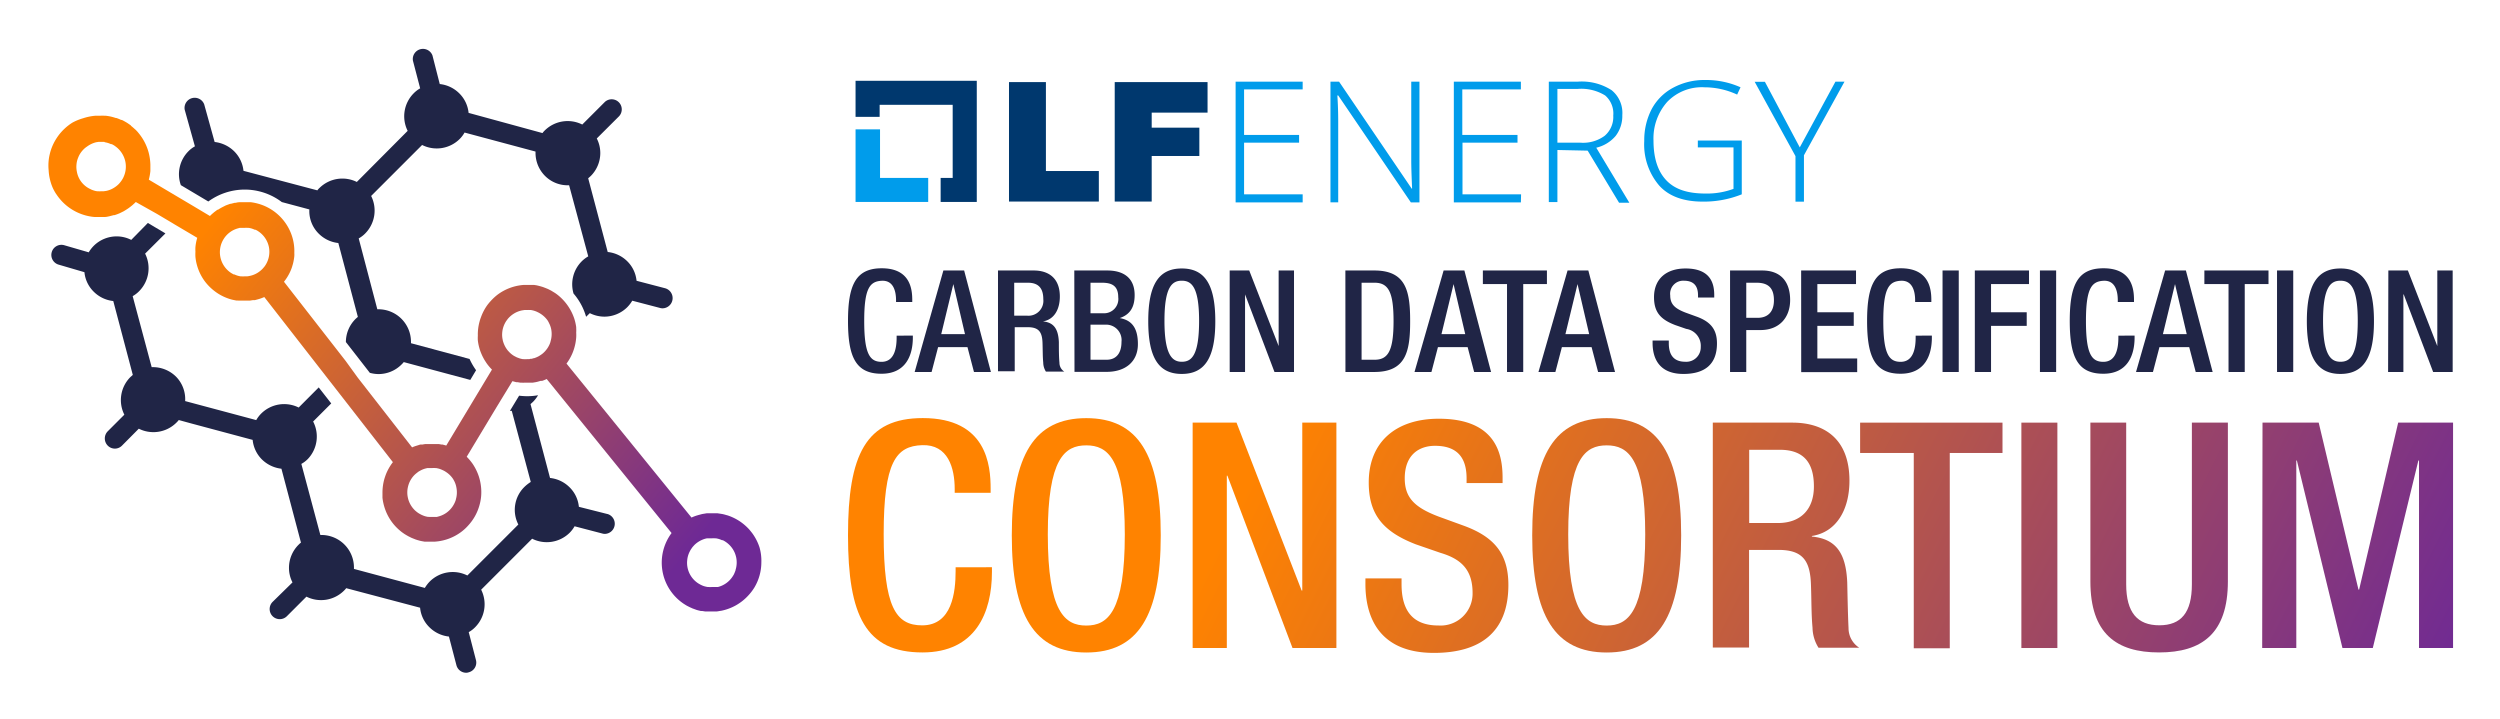
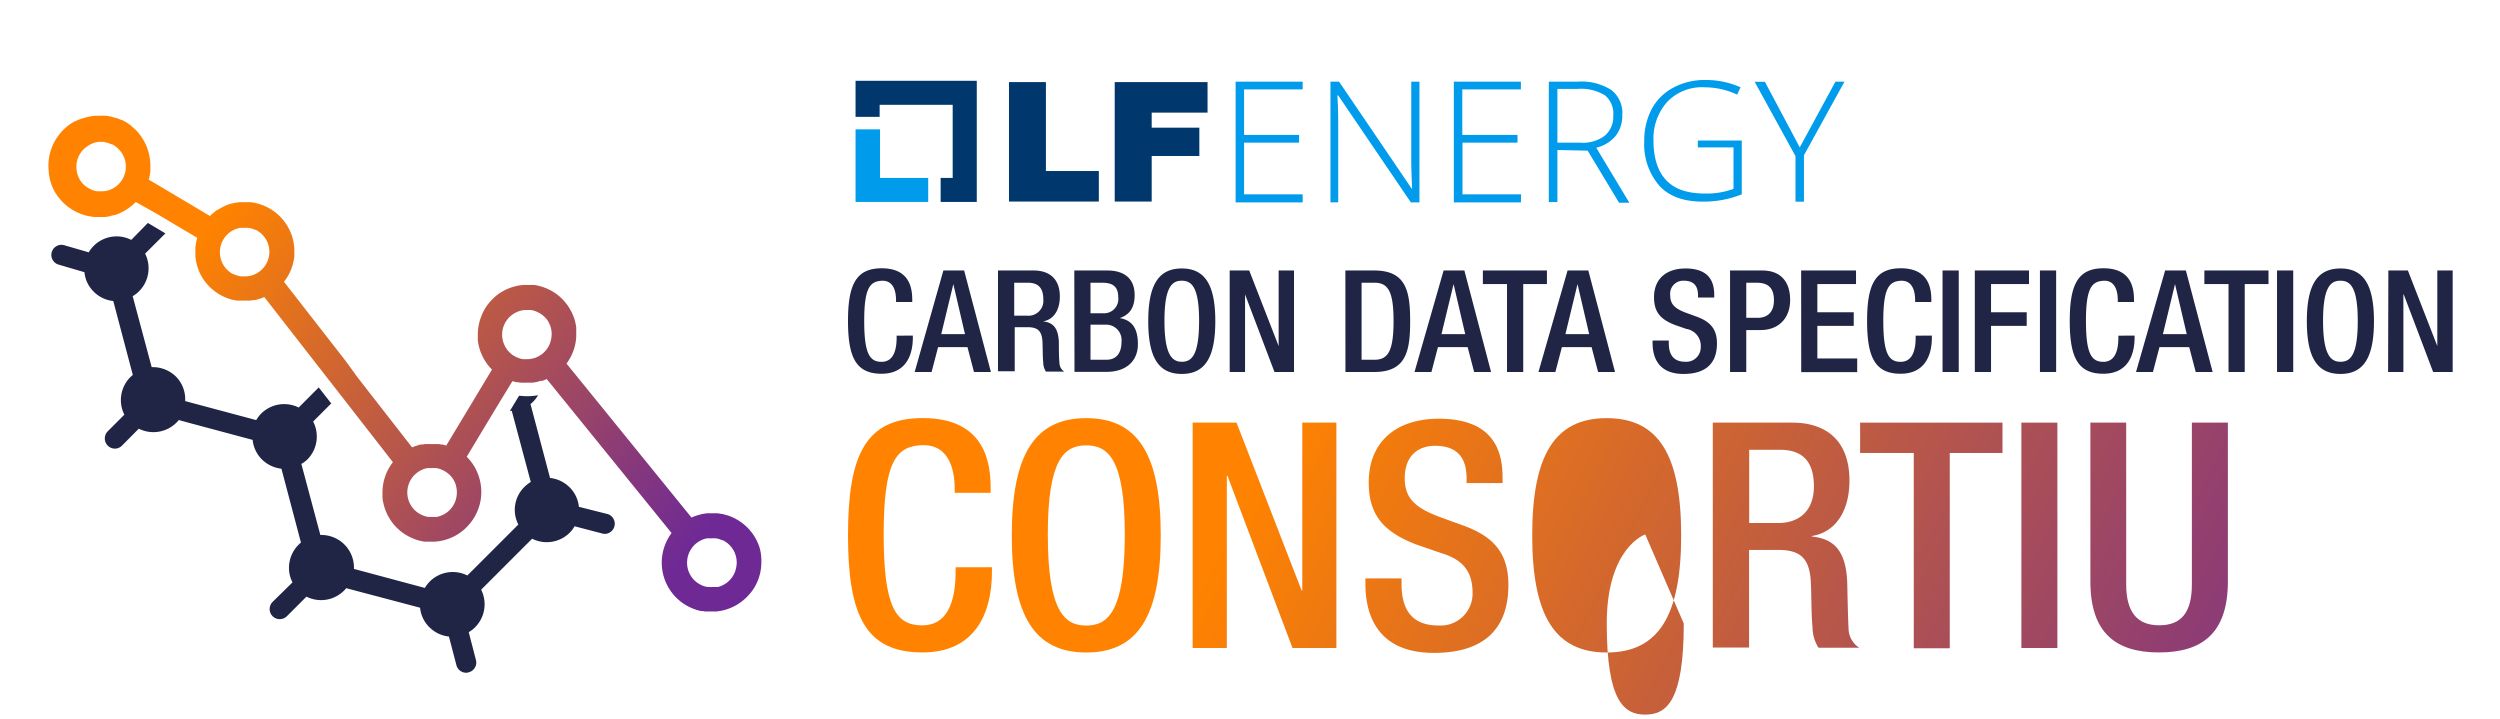
<svg xmlns="http://www.w3.org/2000/svg" xmlns:xlink="http://www.w3.org/1999/xlink" role="img" viewBox="-7.38 -7.38 384.02 110.52">
  <title>Carbon Data Specification Consortium (CDSC) logo</title>
  <defs>
    <linearGradient id="New_Gradient_Swatch_4" x1="111.37" x2="42.36" y1="154.92" y2="98.77" gradientUnits="userSpaceOnUse">
      <stop offset="0" stop-color="#6e2995" />
      <stop offset="1" stop-color="#ff8300" />
    </linearGradient>
    <linearGradient id="New_Gradient_Swatch_4-2" x1="347.79" x2="186.35" y1="248.44" y2="167.73" xlink:href="#New_Gradient_Swatch_4" />
    <linearGradient id="New_Gradient_Swatch_4-3" x1="352.81" x2="191.37" y1="238.4" y2="157.69" xlink:href="#New_Gradient_Swatch_4" />
    <linearGradient id="New_Gradient_Swatch_4-4" x1="358.28" x2="196.85" y1="227.45" y2="146.73" xlink:href="#New_Gradient_Swatch_4" />
    <linearGradient id="New_Gradient_Swatch_4-5" x1="363.57" x2="202.14" y1="216.86" y2="136.15" xlink:href="#New_Gradient_Swatch_4" />
    <linearGradient id="New_Gradient_Swatch_4-6" x1="368.79" x2="207.36" y1="206.43" y2="125.71" xlink:href="#New_Gradient_Swatch_4" />
    <linearGradient id="New_Gradient_Swatch_4-7" x1="373.55" x2="212.12" y1="196.91" y2="116.19" xlink:href="#New_Gradient_Swatch_4" />
    <linearGradient id="New_Gradient_Swatch_4-8" x1="379.59" x2="218.16" y1="184.83" y2="104.12" xlink:href="#New_Gradient_Swatch_4" />
    <linearGradient id="New_Gradient_Swatch_4-9" x1="382.09" x2="220.66" y1="179.84" y2="99.12" xlink:href="#New_Gradient_Swatch_4" />
    <linearGradient id="New_Gradient_Swatch_4-10" x1="386.33" x2="224.9" y1="171.35" y2="90.64" xlink:href="#New_Gradient_Swatch_4" />
    <linearGradient id="New_Gradient_Swatch_4-11" x1="391.87" x2="230.44" y1="160.27" y2="79.56" xlink:href="#New_Gradient_Swatch_4" />
    <style>.cls-1{fill:#009ceb}.cls-2{fill:#00386e}.cls-3{fill:#534fa5}.cls-6{fill:#202546}.cls-17{fill:#00a846}</style>
  </defs>
  <path d="M127.8 19.95v-7.46h-3.76v11.15h11.16v-3.69h-7.4z" class="cls-1" />
  <path d="M142.66 5.03h-18.62v5.54h3.7V8.72h11.22v11.23h-1.85v3.69h5.55V5.03z" class="cls-2" />
  <path d="M147.61 5.23h5.67v13.66h8.13v4.69h-13.8V5.23zm16.24 0h14.26v4.69h-8.58v2.31h7.32v4.35h-7.32v7h-5.68z" class="cls-2" />
  <path d="M192.72 23.71h-10.3V5.16h10.3v1.19h-9v7h8.45v1.19h-8.45v7.93h9zm17.94 0h-1.32L198.18 7.28h-.13c.13 2 .13 3.43.13 4.42v12h-1.19V5.16h1.32l11.16 16.44h.06c-.06-1.52-.13-3-.13-4.36V5.16h1.26v18.55zm15.58 0h-10.3V5.16h10.3v1.19h-9v7h8.48v1.19h-8.45v7.93h9zm5.61-8.05v8h-1.32V5.16h4.49a8.47 8.47 0 0 1 5.15 1.31 4.48 4.48 0 0 1 1.65 3.83 5.06 5.06 0 0 1-1 3.17 5.57 5.57 0 0 1-3 1.84l5.08 8.45h-1.58l-4.82-8zm0-1.12h3.56a5.59 5.59 0 0 0 3.7-1.06 3.8 3.8 0 0 0 1.32-3.1 3.66 3.66 0 0 0-1.25-3.1 7 7 0 0 0-4.23-1h-3.1zm21.52-.33h6.8v8.26a15.63 15.63 0 0 1-6 1.12c-2.9 0-5.15-.79-6.66-2.44a9.71 9.71 0 0 1-2.32-6.87 10.37 10.37 0 0 1 1.13-4.88 8 8 0 0 1 3.3-3.3 10.07 10.07 0 0 1 4.95-1.19 12.92 12.92 0 0 1 5.41 1.12l-.52 1.12a11.93 11.93 0 0 0-5-1.12 7.37 7.37 0 0 0-5.74 2.24 8.44 8.44 0 0 0-2.11 5.94c0 2.7.66 4.75 2 6.14s3.3 2 6 2a11.72 11.72 0 0 0 4.29-.72v-6.37h-5.48v-1.05zm15.71 1.05l5.48-10.1h1.39l-6.23 11.31v7.13h-1.3v-7l-6.27-11.42h1.57z" class="cls-1" />
  <path d="M51.37 68.37a7.87 7.87 0 0 1 .29-2.16 7.87 7.87 0 0 0-.29 2.16zm1.69 4.72a7.69 7.69 0 0 0 1 1 5.57 5.57 0 0 0 .56.43 5.57 5.57 0 0 1-.56-.43 7.69 7.69 0 0 1-1-1zm0 0a7.64 7.64 0 0 1-1.34-2.55 7.64 7.64 0 0 0 1.34 2.55z" class="cls-3" />
-   <rect height="13.61" x="51.78" y="49.09" class="cls-3" />
-   <path d="M55.86 75.25l-.38-.19zm-.62-.32c-.14-.07-.27-.16-.41-.24.14.08.27.17.41.24zm5.28-14.12l.59.16zm-3.19.01h.26zm-.7.19l.23-.07zm1.4-.31h.28zm1.88.01a2.7 2.7 0 0 1 .41.07 2.7 2.7 0 0 0-.41-.07zm-.62-.06h.39zm-.36-.01zm4.6 13.83a7.21 7.21 0 0 0 1.09-1 7.54 7.54 0 0 0 1.74-3.15 7.54 7.54 0 0 1-1.74 3.15 7.21 7.21 0 0 1-1.09 1zm-4.97 1.44a2.56 2.56 0 0 1-.39 0 2.56 2.56 0 0 0 .39 0zm.44.02zm6.33-11.9a8 8 0 0 1 .94 1.95 8 8 0 0 0-.94-1.95zm-.94-1.13a8.41 8.41 0 0 1 .94 1.13 8.41 8.41 0 0 0-.94-1.13zm-6.53 12.94l-.39-.07z" class="cls-3" />
  <path d="M64.4 62.9l4.58-7.62-4.58 7.62z" class="cls-3" />
  <path d="M56.51 75.47l-.38-.15zm.67.24l-.39-.11zm-19.4-43.75a7.5 7.5 0 0 1-.15.93 7.5 7.5 0 0 0 .15-.93zm-7.56-8.33zm.77.04zm6.52 9.68a6 6 0 0 1-.32.9 6 6 0 0 0 .32-.9zm8.21 14.72L36.24 35.9a7.48 7.48 0 0 0 1-1.65 7.48 7.48 0 0 1-1 1.65zm-8.35-19.42a7.45 7.45 0 0 1 .44 2.83 7.45 7.45 0 0 0-.44-2.83 7.59 7.59 0 0 0-2.88-3.71 7.59 7.59 0 0 1 2.88 3.71zm-13.2 7.34a7.86 7.86 0 0 0 2.14 1.88 7.86 7.86 0 0 1-2.14-1.88zm5.3-12.32zm3.04 14.87l-.24.07zm-.73.2h-.29zm-.74.12h-.32zm-.89.06z" class="cls-3" />
-   <rect height="3.06" x="23.5" y="23.57" class="cls-3" />
  <rect height="4.07" x="36.44" y="100.64" class="cls-3" transform="rotate(-59.27 -36.708 78.84)" />
  <path d="M29.63 38.89a3 3 0 0 1-.42 0 3 3 0 0 0 .42 0zm-4.31-13.42l.11-.1zm1.24-.9l.16-.1zm-.6.36h.09zm1.3-.7l.13-.05zm.68-.25h.09zm.72-.19h.15zm-6.03 8.32a7 7 0 0 1 0-.8 7 7 0 0 0 0 .8zm5.64 6.57c-.22-.06-.44-.12-.65-.2.21.08.43.14.65.2zm.68.14l-.45-.09z" class="cls-3" />
  <path fill="#00afe0" d="M74.61 36.39l.39.06zm-.7-.07h.41zm1.38.2l.38.1zm.67.19l.37.14zm1.26.55l.39.24zm-3.69-.96h-.55.55zm-5.64 2.5a8.23 8.23 0 0 1 1.07-1 8.23 8.23 0 0 0-1.07 1zm9.92-1.18c.19.13.38.27.56.42-.18-.15-.37-.29-.56-.42zm-1.21-.66a3.26 3.26 0 0 1 .38.18 3.26 3.26 0 0 0-.38-.18zm-9.62 10.86a7.76 7.76 0 0 1-.46-.91 7.76 7.76 0 0 0 .46.91zm-.59-6.56a7.6 7.6 0 0 1 1-1.9 7.6 7.6 0 0 0-1 1.9z" />
  <path fill="url(#New_Gradient_Swatch_4)" d="M124.57 151.24a7.73 7.73 0 0 0-1.1-2.16c-.16-.21-.33-.42-.5-.62a8.19 8.19 0 0 0-1.2-1.07 7.7 7.7 0 0 0-1.4-.8 6.61 6.61 0 0 0-.74-.28l-.26-.07a4.77 4.77 0 0 0-.51-.13l-.31-.05-.47-.07h-1.6l-.48.08a3 3 0 0 0-.32.06l-.52.14-.27.08a7.21 7.21 0 0 0-.77.3L94.92 123a7.56 7.56 0 0 0 1.38-3.17 7.9 7.9 0 0 0 .11-.85 5.77 5.77 0 0 0 0-.72 6 6 0 0 0 0-.73v-.13a8 8 0 0 0-.29-1.29 7.85 7.85 0 0 0-2.41-3.54c-.18-.15-.37-.29-.56-.42l-.2-.12-.39-.24-.24-.12a3.26 3.26 0 0 0-.38-.18l-.27-.11-.37-.14-.29-.09-.38-.1-.29-.07-.39-.06h-1.63a7.63 7.63 0 0 0-4 1.5 8.23 8.23 0 0 0-1.07 1c-.17.18-.32.37-.47.56a7.6 7.6 0 0 0-1 1.9 5.39 5.39 0 0 0-.22.68 7.48 7.48 0 0 0-.26 2.16 6 6 0 0 0 0 .73 7.45 7.45 0 0 0 .56 2.08 7.76 7.76 0 0 0 .46.91l.23.36a5.79 5.79 0 0 0 .43.58 6.28 6.28 0 0 0 .49.54l-1.84 3.06-5.18 8.61-.59-.16h-.2a2.7 2.7 0 0 0-.41-.07h-1.98a3.64 3.64 0 0 0-.44.07h-.26c-.16 0-.32.08-.47.12l-.23.07a6.07 6.07 0 0 0-.67.25l-8.36-10.73L61 122.6l-9.48-12.17a7.48 7.48 0 0 0 1-1.65 6 6 0 0 0 .32-.9 3.45 3.45 0 0 0 .12-.46 7.5 7.5 0 0 0 .15-.93 3.87 3.87 0 0 0 0-.48 7.45 7.45 0 0 0-.44-2.83 7.61 7.61 0 0 0-5.51-4.84 6.54 6.54 0 0 0-.75-.13h-1.63q-.33 0-.66.09h-.15l-.63.16h-.09l-.55.2-.13.05L42 99l-.11.06c-.18.1-.35.2-.51.31h-.09l-.53.4-.11.1a5.34 5.34 0 0 0-.5.46l-2.63-1.57-2.7-1.6-4.06-2.41a8.76 8.76 0 0 0 .24-1.32v-1a8.35 8.35 0 0 0-.27-1.86 7.85 7.85 0 0 0-1.51-2.94 5.4 5.4 0 0 0-.56-.61l-.03-.02c-.19-.18-.39-.35-.59-.51l-.04-.07c-.2-.15-.41-.29-.62-.43l-.11-.06q-.33-.2-.66-.36h-.11a6.22 6.22 0 0 0-.71-.29h-.08c-.26-.08-.51-.16-.78-.22a6.85 6.85 0 0 0-.79-.13H24a6.81 6.81 0 0 0-.78 0h-.7a8.29 8.29 0 0 0-1.87.39A8 8 0 0 0 19 86a8.06 8.06 0 0 0-2.08 1.91 8.52 8.52 0 0 0-.53.8 7.66 7.66 0 0 0-.87 2.22 6.94 6.94 0 0 0-.15.93 7.37 7.37 0 0 0 0 1.41A7.8 7.8 0 0 0 16 96a7.66 7.66 0 0 0 .46.85l.27.39a7.82 7.82 0 0 0 5.1 3.17 5.41 5.41 0 0 0 .58.07H24c.24 0 .47-.06.7-.11l.66-.17h.13c.21-.07.42-.14.63-.23l.13-.05.63-.31c.2-.12.4-.24.59-.37l.11-.07c.19-.13.37-.27.55-.42a.39.39 0 0 0 .1-.08c.18-.16.36-.32.53-.49L32 100l2.39 1.42.31.19 3.5 2.07a7 7 0 0 0-.28 1.42 5.63 5.63 0 0 0 0 .71 7 7 0 0 0 0 .8 7.32 7.32 0 0 0 .25 1.32 7.48 7.48 0 0 0 1.29 2.56 7.86 7.86 0 0 0 2.14 1.88 7.7 7.7 0 0 0 1.3.61c.21.08.43.14.65.2l.23.05.45.09h.26a3 3 0 0 0 .42 0H46.32l.45-.07h.29l.49-.13.24-.07c.24-.08.48-.17.71-.27l9.75 12.52 1.91 2.45 8.09 10.39a7.77 7.77 0 0 0-1.08 1.9c-.08.22-.16.45-.23.68a7.87 7.87 0 0 0-.29 2.16v.73a7.84 7.84 0 0 0 .3 1.44 7.55 7.55 0 0 0 2.37 3.59 5.57 5.57 0 0 0 .56.43l.19.13c.14.08.27.17.41.24a1.83 1.83 0 0 0 .24.13l.38.19.27.11.38.15.28.09.39.11.29.06.39.07h.31a2.56 2.56 0 0 0 .39 0H74.73a7.62 7.62 0 0 0 4-1.48 7.21 7.21 0 0 0 1.09-1 7.54 7.54 0 0 0 1.74-3.15 7.18 7.18 0 0 0 .27-2.17 7.88 7.88 0 0 0-.36-2.16 8 8 0 0 0-.94-1.95 8.41 8.41 0 0 0-.94-1.13l4.58-7.61 2.44-4 .6.16h.2l.42.07h.23a2.73 2.73 0 0 0 .41 0h1.26l.47-.08.27-.06.49-.14H91.19a6.65 6.65 0 0 0 .69-.28l19.18 23.66a7.6 7.6 0 0 0 1.77 10.8c.19.13.39.25.59.37l.18.09a4.81 4.81 0 0 0 .46.22l.19.09.63.23c.22.07.44.12.66.17h.2l.5.08H117.87c.23 0 .47-.06.7-.1h.06a7.66 7.66 0 0 0 4.16-2.3 7.85 7.85 0 0 0 1-1.3 7.58 7.58 0 0 0 1.06-3.84 7.47 7.47 0 0 0-.28-2.3zm-97.5-57.4a4.15 4.15 0 0 1-.28.69c-.06.11-.13.22-.2.33a4.41 4.41 0 0 1-.47.58 4 4 0 0 1-.89.66 3.48 3.48 0 0 1-.69.29 2.22 2.22 0 0 1-.37.09l-.35.05h-.38a3.89 3.89 0 0 1-.49 0h-.12a2.68 2.68 0 0 1-.49-.11 3.61 3.61 0 0 1-.46-.17l-.11-.06a3.63 3.63 0 0 1-2.06-2.66 3.82 3.82 0 0 1-.08-.75 4.53 4.53 0 0 1 .07-.74 3.64 3.64 0 0 1 .22-.71 3.56 3.56 0 0 1 .35-.67 4 4 0 0 1 .45-.55 3.38 3.38 0 0 1 .55-.45 4 4 0 0 1 1.4-.66l.38-.06h.87L24 89a4.15 4.15 0 0 1 .48.11 3.66 3.66 0 0 1 .46.18h.12a3.62 3.62 0 0 1 .43.24l.23.17.09.07A3.89 3.89 0 0 1 27.16 92a3.81 3.81 0 0 1-.09 1.84zm21.58 14.08a2.37 2.37 0 0 1-.23.3 3.32 3.32 0 0 1-.53.53 3.65 3.65 0 0 1-1.67.79 2.38 2.38 0 0 1-.37.06h-.38a3.89 3.89 0 0 1-.49 0h-.12a3.38 3.38 0 0 1-.48-.11 3.66 3.66 0 0 1-.46-.18h-.11c-.15-.08-.3-.16-.44-.25a3.82 3.82 0 0 1-1.06-5.28 3.76 3.76 0 0 1 2.06-1.53l.36-.1h.76a4 4 0 0 1 .49 0h.12a4.15 4.15 0 0 1 .48.11 4.37 4.37 0 0 1 .46.18h.11a2.76 2.76 0 0 1 .44.25 3.82 3.82 0 0 1 1.62 2.42 3.8 3.8 0 0 1-.56 2.81zm29.27 36a3.9 3.9 0 0 1-.48 1 3.76 3.76 0 0 1-2.06 1.53l-.36.1h-.76a4 4 0 0 1-.49 0h-.12a4.15 4.15 0 0 1-.48-.11 4.37 4.37 0 0 1-.46-.18l-.11-.05c-.15-.08-.3-.16-.44-.25a4.41 4.41 0 0 1-.58-.47c-.08-.09-.17-.18-.25-.28a3.8 3.8 0 0 1-.79-1.67 3.74 3.74 0 0 1 0-1.49 4.44 4.44 0 0 1 .21-.71 4.17 4.17 0 0 1 .35-.66 3.55 3.55 0 0 1 .23-.31 3.26 3.26 0 0 1 .53-.52l.29-.23a5.19 5.19 0 0 1 .66-.35 3.26 3.26 0 0 1 .44-.15l.28-.07h.75a2.63 2.63 0 0 1 .49 0h.12a3.88 3.88 0 0 1 .49.11 3.66 3.66 0 0 1 .46.18l.11.05a2.76 2.76 0 0 1 .44.25 3.75 3.75 0 0 1 1.05 1 3.37 3.37 0 0 1 .19.32A3.47 3.47 0 0 1 78 142a3.86 3.86 0 0 1-.08 1.88zm14.55-24.3a3.59 3.59 0 0 1-.12.35 4.32 4.32 0 0 1-.36.67 3.94 3.94 0 0 1-.75.83 5 5 0 0 1-.61.41 4.19 4.19 0 0 1-.69.29c-.12 0-.24.07-.37.09-.11 0-.23 0-.35.06h-.38a3.91 3.91 0 0 1-.49 0h-.12a3.88 3.88 0 0 1-.49-.11l-.46-.17-.11-.06a3.75 3.75 0 0 1-.44-.24 3.79 3.79 0 0 1-.58-.48l-.25-.27a4.59 4.59 0 0 1-.35-.51 4.41 4.41 0 0 1-.35-.8 2.22 2.22 0 0 1-.09-.37 3.65 3.65 0 0 1-.08-.74 4.53 4.53 0 0 1 .07-.74 3.88 3.88 0 0 1 .57-1.38l.22-.3a3.94 3.94 0 0 1 .83-.75 3.76 3.76 0 0 1 1.37-.57l.38-.06h.37a4.22 4.22 0 0 1 .49 0h.12a4.15 4.15 0 0 1 .48.11 3.61 3.61 0 0 1 .46.17l.12.06a3.62 3.62 0 0 1 .43.24 3.92 3.92 0 0 1 1.06 1 3.2 3.2 0 0 1 .26.48 1.63 1.63 0 0 1 .09.19 3.55 3.55 0 0 1 .22.7 3.85 3.85 0 0 1-.1 1.86zm28.42 35.11a5 5 0 0 1-.28.69c-.06.11-.13.21-.2.32a3.77 3.77 0 0 1-2.24 1.58h-.93a3.88 3.88 0 0 1-.48 0h-.13a4.1 4.1 0 0 1-.48-.1 2.54 2.54 0 0 1-.46-.17l-.11-.05c-.15-.08-.3-.16-.44-.25a3.76 3.76 0 0 1-1.68-3.54 3.62 3.62 0 0 1 .14-.73 3.48 3.48 0 0 1 .29-.69 2.07 2.07 0 0 1 .19-.32 3.46 3.46 0 0 1 .22-.31l.25-.28a3.9 3.9 0 0 1 1.23-.82 3.53 3.53 0 0 1 .72-.22h.76a3.87 3.87 0 0 1 .48 0h.13a4.15 4.15 0 0 1 .48.11 3.66 3.66 0 0 1 .46.18h.12a3.18 3.18 0 0 1 .43.25 3.83 3.83 0 0 1 1.41 1.7 4.29 4.29 0 0 1 .22.72 3.86 3.86 0 0 1-.1 1.89z" transform="translate(-15.28 -74.53)" />
  <path d="M132.84 44.17v.3c0 2.81-1.14 5.56-4.81 5.56-3.93 0-5.15-2.53-5.15-8.1s1.22-8.1 5.18-8.1c4.43 0 4.69 3.28 4.69 4.89v.29h-2.49v-.26c0-1.45-.43-3.11-2.23-3s-2.66 1.14-2.66 6.16.83 6.29 2.66 6.29c2.08 0 2.32-2.32 2.32-3.76v-.26zm4.69-10h3.19l4.11 15.59h-2.6l-1-3.82h-4.51l-1 3.82h-2.6zm3.32 9.78l-1.79-7.69-1.86 7.69zm5.07-9.78h5.5c2.18 0 4 1.09 4 4 0 2-.89 3.55-2.6 3.82 1.55.15 2.36 1 2.45 3.19 0 1 0 2.23.09 3.16a1.6 1.6 0 0 0 .74 1.36h-2.82a2.62 2.62 0 0 1-.41-1.38c-.09-.94-.07-1.81-.11-3-.05-1.7-.57-2.44-2.27-2.44h-2v6.77h-2.57zm4.47 6.94a2.29 2.29 0 0 0 2.49-2.53c0-1.66-.72-2.53-2.36-2.53h-2.11v5.06zm7.25-6.94h5.08c2.31 0 4.19 1 4.19 3.78 0 1.9-.74 3-2.29 3.53 1.7.3 2.79 1.33 2.79 4s-1.88 4.26-4.8 4.26h-4.94zm4.46 6.57a2.19 2.19 0 0 0 2.29-2.47c0-1.85-1.11-2.22-2.51-2.22h-1.75v4.69zm.5 7.14c1.48 0 2.29-1 2.29-2.75a2.37 2.37 0 0 0-2.44-2.64h-2.32v5.39zm6.4-5.92c0-5.56 1.57-8.1 5.15-8.1s5.15 2.54 5.15 8.1-1.57 8.1-5.15 8.1-5.15-2.53-5.15-8.1zm7.81-.06c0-5.24-1.18-6.16-2.66-6.16s-2.66.92-2.66 6.16 1.18 6.29 2.66 6.29 2.66-.92 2.66-6.29zm4.7-7.73h3l4.52 11.61V34.17h2.36v15.59h-3l-4.52-11.92v11.92h-2.36zm17.77 0h4.44c4.9 0 5.51 3.19 5.51 7.79s-.61 7.8-5.51 7.8h-4.43zm2.49 13.71h2c2.06 0 2.91-1.35 2.91-5.92 0-4.39-.74-5.91-2.91-5.91h-2zm12.6-13.71h3.19l4.1 15.59h-2.6l-1-3.82h-4.56l-1 3.82h-2.6zm3.32 9.78l-1.79-7.69-1.86 7.69zm6.42-7.69h-3.71v-2.09h9.84v2.09h-3.64v13.5h-2.49zm9.3-2.09h3.19l4.1 15.59h-2.6l-1-3.82h-4.56l-1 3.82h-2.6zm3.32 9.78l-1.79-7.69-1.86 7.69zm12.23.98v.4c0 1.9.83 2.86 2.55 2.86a2.22 2.22 0 0 0 2.36-2.27 2.63 2.63 0 0 0-2.23-2.78l-1.7-.59c-2.27-.87-3.25-2-3.25-4.28 0-2.84 1.92-4.41 4.84-4.41 4 0 4.41 2.49 4.41 4.11v.35h-2.49v-.33c0-1.42-.63-2.25-2.18-2.25a2 2 0 0 0-2.09 2.25c0 1.33.67 2 2.33 2.64l1.68.61c2.21.79 3.17 2 3.17 4.13 0 3.32-2 4.69-5.15 4.69-3.87 0-4.74-2.57-4.74-4.76v-.37zm9.41-10.76h4.93c3 0 4.3 1.88 4.3 4.54s-1.63 4.61-4.56 4.61h-2.18v6.44h-2.49zm2.49 7.27h1.77c1.33 0 2.48-.72 2.48-2.69 0-1.68-.67-2.7-2.66-2.7h-1.59zm8.43-7.27h8.43v2.09h-5.94v4.33h5.59v2.09h-5.59v5h6.12v2.1h-8.6zm20.08 10v.3c0 2.81-1.13 5.56-4.8 5.56-3.93 0-5.15-2.53-5.15-8.1s1.22-8.1 5.17-8.1c4.43 0 4.7 3.28 4.7 4.89v.29h-2.49v-.26c0-1.45-.44-3.11-2.23-3s-2.66 1.14-2.66 6.16.83 6.29 2.66 6.29c2.07 0 2.31-2.32 2.31-3.76v-.26zm1.64-10h2.49v15.59h-2.49zm4.96 0h8.32v2.09h-5.83v4.33h5.48v2.09h-5.48v7.08h-2.49zm10 0h2.49v15.59h-2.49zm14.54 10v.3c0 2.81-1.14 5.56-4.8 5.56-3.93 0-5.16-2.53-5.16-8.1s1.23-8.1 5.18-8.1c4.43 0 4.69 3.28 4.69 4.89v.29h-2.49v-.26c0-1.45-.43-3.11-2.22-3s-2.67 1.14-2.67 6.16.83 6.29 2.67 6.29c2.07 0 2.31-2.32 2.31-3.76v-.26zm4.69-10h3.19l4.11 15.59h-2.6l-1-3.82h-4.57l-1 3.82h-2.6zm3.32 9.78l-1.8-7.69-1.86 7.69zm6.42-7.69h-3.71v-2.09h9.85v2.09h-3.65v13.5h-2.49zm7.45-2.09h2.49v15.59h-2.49zm4.58 7.79c0-5.56 1.58-8.1 5.16-8.1s5.15 2.54 5.15 8.1-1.57 8.1-5.15 8.1-5.16-2.53-5.16-8.1zm7.82-.06c0-5.24-1.18-6.16-2.66-6.16s-2.67.92-2.67 6.16 1.18 6.29 2.67 6.29 2.66-.92 2.66-6.29zm4.7-7.73h3l4.52 11.61V34.17h2.36v15.59h-3l-4.52-11.92h-.05v11.92h-2.35z" class="cls-6" />
  <path fill="url(#New_Gradient_Swatch_4-2)" d="M160.27 154.28v.72c0 6.26-2.52 12.37-10.67 12.37-8.72 0-11.44-5.63-11.44-18s2.72-18 11.49-18c9.84 0 10.42 7.27 10.42 10.85v.63h-5.52v-.58c0-3.2-1-6.88-5-6.74s-5.91 2.53-5.91 13.68 1.84 14 5.91 14c4.61 0 5.14-5.14 5.14-8.34v-.58z" transform="translate(-15.28 -74.53)" />
  <path fill="url(#New_Gradient_Swatch_4-3)" d="M163.32 149.38c0-12.36 3.49-18 11.44-18s11.44 5.62 11.44 18-3.49 18-11.44 18-11.44-5.64-11.44-18zm17.36-.14c0-11.64-2.62-13.68-5.92-13.68s-5.91 2-5.91 13.68c0 11.92 2.62 14 5.91 14s5.92-2.08 5.92-14z" transform="translate(-15.28 -74.53)" />
  <path fill="url(#New_Gradient_Swatch_4-4)" d="M191.1 132.07h6.74l10 25.79h.1v-25.79h5.24v34.62h-6.74l-10-26.47h-.09v26.47h-5.25z" transform="translate(-15.28 -74.53)" />
  <path fill="url(#New_Gradient_Swatch_4-5)" d="M223.19 156v.88c0 4.21 1.84 6.35 5.67 6.35a4.91 4.91 0 0 0 5.24-5c0-3.64-1.84-5.24-4.94-6.16l-3.79-1.31c-5-1.94-7.22-4.56-7.22-9.5 0-6.3 4.27-9.79 10.76-9.79 8.87 0 9.8 5.52 9.8 9.11v.77h-5.53v-.72c0-3.15-1.41-5-4.85-5-2.37 0-4.65 1.31-4.65 5 0 2.95 1.5 4.46 5.18 5.86l3.74 1.36c4.89 1.75 7 4.41 7 9.16 0 7.37-4.46 10.43-11.44 10.43-8.58 0-10.52-5.72-10.52-10.57V156z" transform="translate(-15.28 -74.53)" />
-   <path fill="url(#New_Gradient_Swatch_4-6)" d="M243.26 149.38c0-12.36 3.49-18 11.44-18s11.44 5.62 11.44 18-3.49 18-11.44 18-11.44-5.64-11.44-18zm17.36-.14c0-11.64-2.62-13.68-5.92-13.68s-5.91 2-5.91 13.68c0 11.92 2.62 14 5.91 14s5.92-2.08 5.92-14z" transform="translate(-15.28 -74.53)" />
+   <path fill="url(#New_Gradient_Swatch_4-6)" d="M243.26 149.38c0-12.36 3.49-18 11.44-18s11.44 5.62 11.44 18-3.49 18-11.44 18-11.44-5.64-11.44-18zm17.36-.14s-5.91 2-5.91 13.68c0 11.92 2.62 14 5.91 14s5.92-2.08 5.92-14z" transform="translate(-15.28 -74.53)" />
  <path fill="url(#New_Gradient_Swatch_4-7)" d="M271 132.07h12.22c4.85 0 8.77 2.43 8.77 8.92 0 4.46-2 7.91-5.77 8.49v.09c3.45.34 5.24 2.23 5.43 7.08.05 2.23.1 4.95.2 7a3.57 3.57 0 0 0 1.65 3h-6.26a5.93 5.93 0 0 1-.92-3.06c-.19-2.08-.15-4-.24-6.54-.1-3.78-1.26-5.43-5-5.43h-4.51v15H271zm10 15.42c3.54 0 5.53-2.13 5.53-5.62 0-3.69-1.6-5.63-5.24-5.63h-4.7v11.25z" transform="translate(-15.28 -74.53)" />
  <path fill="url(#New_Gradient_Swatch_4-8)" d="M301.87 136.73h-8.24v-4.66h21.87v4.66h-8.1v30h-5.53z" transform="translate(-15.28 -74.53)" />
  <path fill="url(#New_Gradient_Swatch_4-9)" d="M318.4 132.07h5.53v34.62h-5.53z" transform="translate(-15.28 -74.53)" />
  <path fill="url(#New_Gradient_Swatch_4-10)" d="M334.5 132.07v24.83c0 4.36 1.74 6.3 5.09 6.3s5-1.94 5-6.3v-24.83h5.53v24.39c0 8-4 10.91-10.57 10.91S329 164.46 329 156.46v-24.39z" transform="translate(-15.28 -74.53)" />
-   <path fill="url(#New_Gradient_Swatch_4-11)" d="M355.44 132.07h8.63l6.11 25.65h.1l6-25.65h8.43v34.62h-5.23v-28.8h-.1l-7 28.8h-4.66l-7-28.8h-.09v28.8h-5.24z" transform="translate(-15.28 -74.53)" />
  <path d="M73.77 51.56zm-6.79-3.74l.23.36-.23-.36z" class="cls-17" />
  <rect height="3.11" x="61.92" y="122.27" class="cls-17" transform="rotate(-37.91 -54.218 108.816)" />
  <path d="M75.72 51.23h.15z" class="cls-17" />
  <path d="M68.98 55.28l2.43-4.05-2.43 4.05z" class="cls-17" />
  <path d="M85.89 71.57l-4.35-1.1a4.87 4.87 0 0 0-1.43-3 5 5 0 0 0-3-1.43l-3-11.35c.13-.11.27-.23.4-.36a4.83 4.83 0 0 0 .76-1 9.21 9.21 0 0 1-1.65.15 10.52 10.52 0 0 1-1.26-.08l-1.41 2.33h.28l2.92 10.92a5.85 5.85 0 0 0-1 .79 4.93 4.93 0 0 0-.91 5.75l-7.83 7.83a5 5 0 0 0-5.76.91 5.14 5.14 0 0 0-.77 1l-10.89-2.92v-.21a5 5 0 0 0-5.16-5l-2.92-10.92a4.27 4.27 0 0 0 1-.76 5 5 0 0 0 .81-5.75l2.78-2.78-1.92-2.46-3.08 3.09a5 5 0 0 0-5.76.93 4.67 4.67 0 0 0-.76 1l-10.92-2.92a4.92 4.92 0 0 0-1.41-3.76 5.05 5.05 0 0 0-3.73-1.45L13 38.11a4.38 4.38 0 0 0 1-.77 5 5 0 0 0 .91-5.76l3.12-3.11-2.7-1.6-2.55 2.6a4.93 4.93 0 0 0-2.24-.54 5 5 0 0 0-3.52 1.45 5.08 5.08 0 0 0-.77 1l-3.79-1.1a1.552 1.552 0 1 0-.8 3l3.93 1.15a4.84 4.84 0 0 0 1.43 3 5 5 0 0 0 3 1.43l3 11.35-.39.35a5 5 0 0 0-.91 5.76l-2.55 2.55a1.57 1.57 0 0 0 0 2.2 1.53 1.53 0 0 0 2.19 0l2.58-2.6a5 5 0 0 0 2.23.53 5 5 0 0 0 3.55-1.46 3.42 3.42 0 0 0 .36-.4l1.9.52 9.45 2.53a4.91 4.91 0 0 0 1.42 3 5.09 5.09 0 0 0 3 1.43l3 11.35a3.25 3.25 0 0 0-.39.35 5 5 0 0 0-1.45 3.52 4.81 4.81 0 0 0 .54 2.24l-3.06 3a1.56 1.56 0 0 0 0 2.19 1.55 1.55 0 0 0 2.2 0l3-3a5 5 0 0 0 5.76-.91 3.25 3.25 0 0 0 .35-.39l11.35 3a4.82 4.82 0 0 0 1.43 3 5 5 0 0 0 3 1.43l1.15 4.4a1.55 1.55 0 0 0 1.49 1.16 1.12 1.12 0 0 0 .4-.07 1.54 1.54 0 0 0 1.1-1.92l-1.1-4.25a4.26 4.26 0 0 0 1-.77 5 5 0 0 0 .91-5.75l7.83-7.83a5 5 0 0 0 5.76-.91 4.72 4.72 0 0 0 .76-1l4.25 1.11a1.39 1.39 0 0 0 .4.06 1.56 1.56 0 0 0 .39-3.06zm-45 6.22c.13 0-.12 0 0 0z" class="cls-6" />
  <rect height="3.14" x="36.12" y="96.48" class="cls-17" transform="rotate(-59.27 -37.021 74.218)" />
-   <path d="M94.8 36.9l-4.4-1.15a4.87 4.87 0 0 0-1.43-3 5 5 0 0 0-3-1.42l-3-11.33c.14-.11.27-.23.41-.36a5 5 0 0 0 1.45-3.52 4.89 4.89 0 0 0-.54-2.23l3.43-3.42a1.55 1.55 0 0 0-2.19-2.19l-3.47 3.47a5 5 0 0 0-5.76.91 2.64 2.64 0 0 0-.35.4L64.6 9.96a4.9 4.9 0 0 0-1.43-3 5 5 0 0 0-3-1.43l-1.12-4.39a1.56 1.56 0 0 0-3 .8l1.11 4.25a4.55 4.55 0 0 0-1 .77 5 5 0 0 0-.92 5.76l-7.81 7.85a5 5 0 0 0-5.71.9 2.17 2.17 0 0 0-.35.39l-11.35-3a4.92 4.92 0 0 0-1.43-3 5.09 5.09 0 0 0-3-1.43l-1.6-5.77a1.56 1.56 0 0 0-3 .81l1.57 5.63a4.22 4.22 0 0 0-1 .76 5 5 0 0 0-1.16 5.2l4.22 2.51a9.52 9.52 0 0 1 5.6-1.83 9.3 9.3 0 0 1 2 .22 9.45 9.45 0 0 1 3.69 1.7l4.23 1.13a4.87 4.87 0 0 0 1.45 3.73 5 5 0 0 0 3 1.43l3 11.35c-.12.1-.27.23-.39.35a5 5 0 0 0-1.45 3.51l3.68 4.73a5.09 5.09 0 0 0 1.33.19 5 5 0 0 0 3.52-1.45 3.33 3.33 0 0 0 .36-.39l10.22 2.74.89-1.49a9.91 9.91 0 0 1-1-1.73l-9-2.42v-.21a5 5 0 0 0-5.17-5l-2.86-10.89a4.22 4.22 0 0 0 1-.76 5 5 0 0 0 .91-5.76l7.83-7.83a5 5 0 0 0 5.76-.91 4.48 4.48 0 0 0 .76-1l10.9 2.92v.21a5 5 0 0 0 1.45 3.52 4.89 4.89 0 0 0 3.52 1.45h.19L82.98 32a4.81 4.81 0 0 0-1 .76 5 5 0 0 0-1.26 4.95 9.41 9.41 0 0 1 1.93 3.57l.57-.56a5 5 0 0 0 2.23.54 5 5 0 0 0 3.52-1.45 5.14 5.14 0 0 0 .77-1l4.25 1.11a1.32 1.32 0 0 0 .39.06 1.57 1.57 0 0 0 .42-3.08z" class="cls-6" />
</svg>